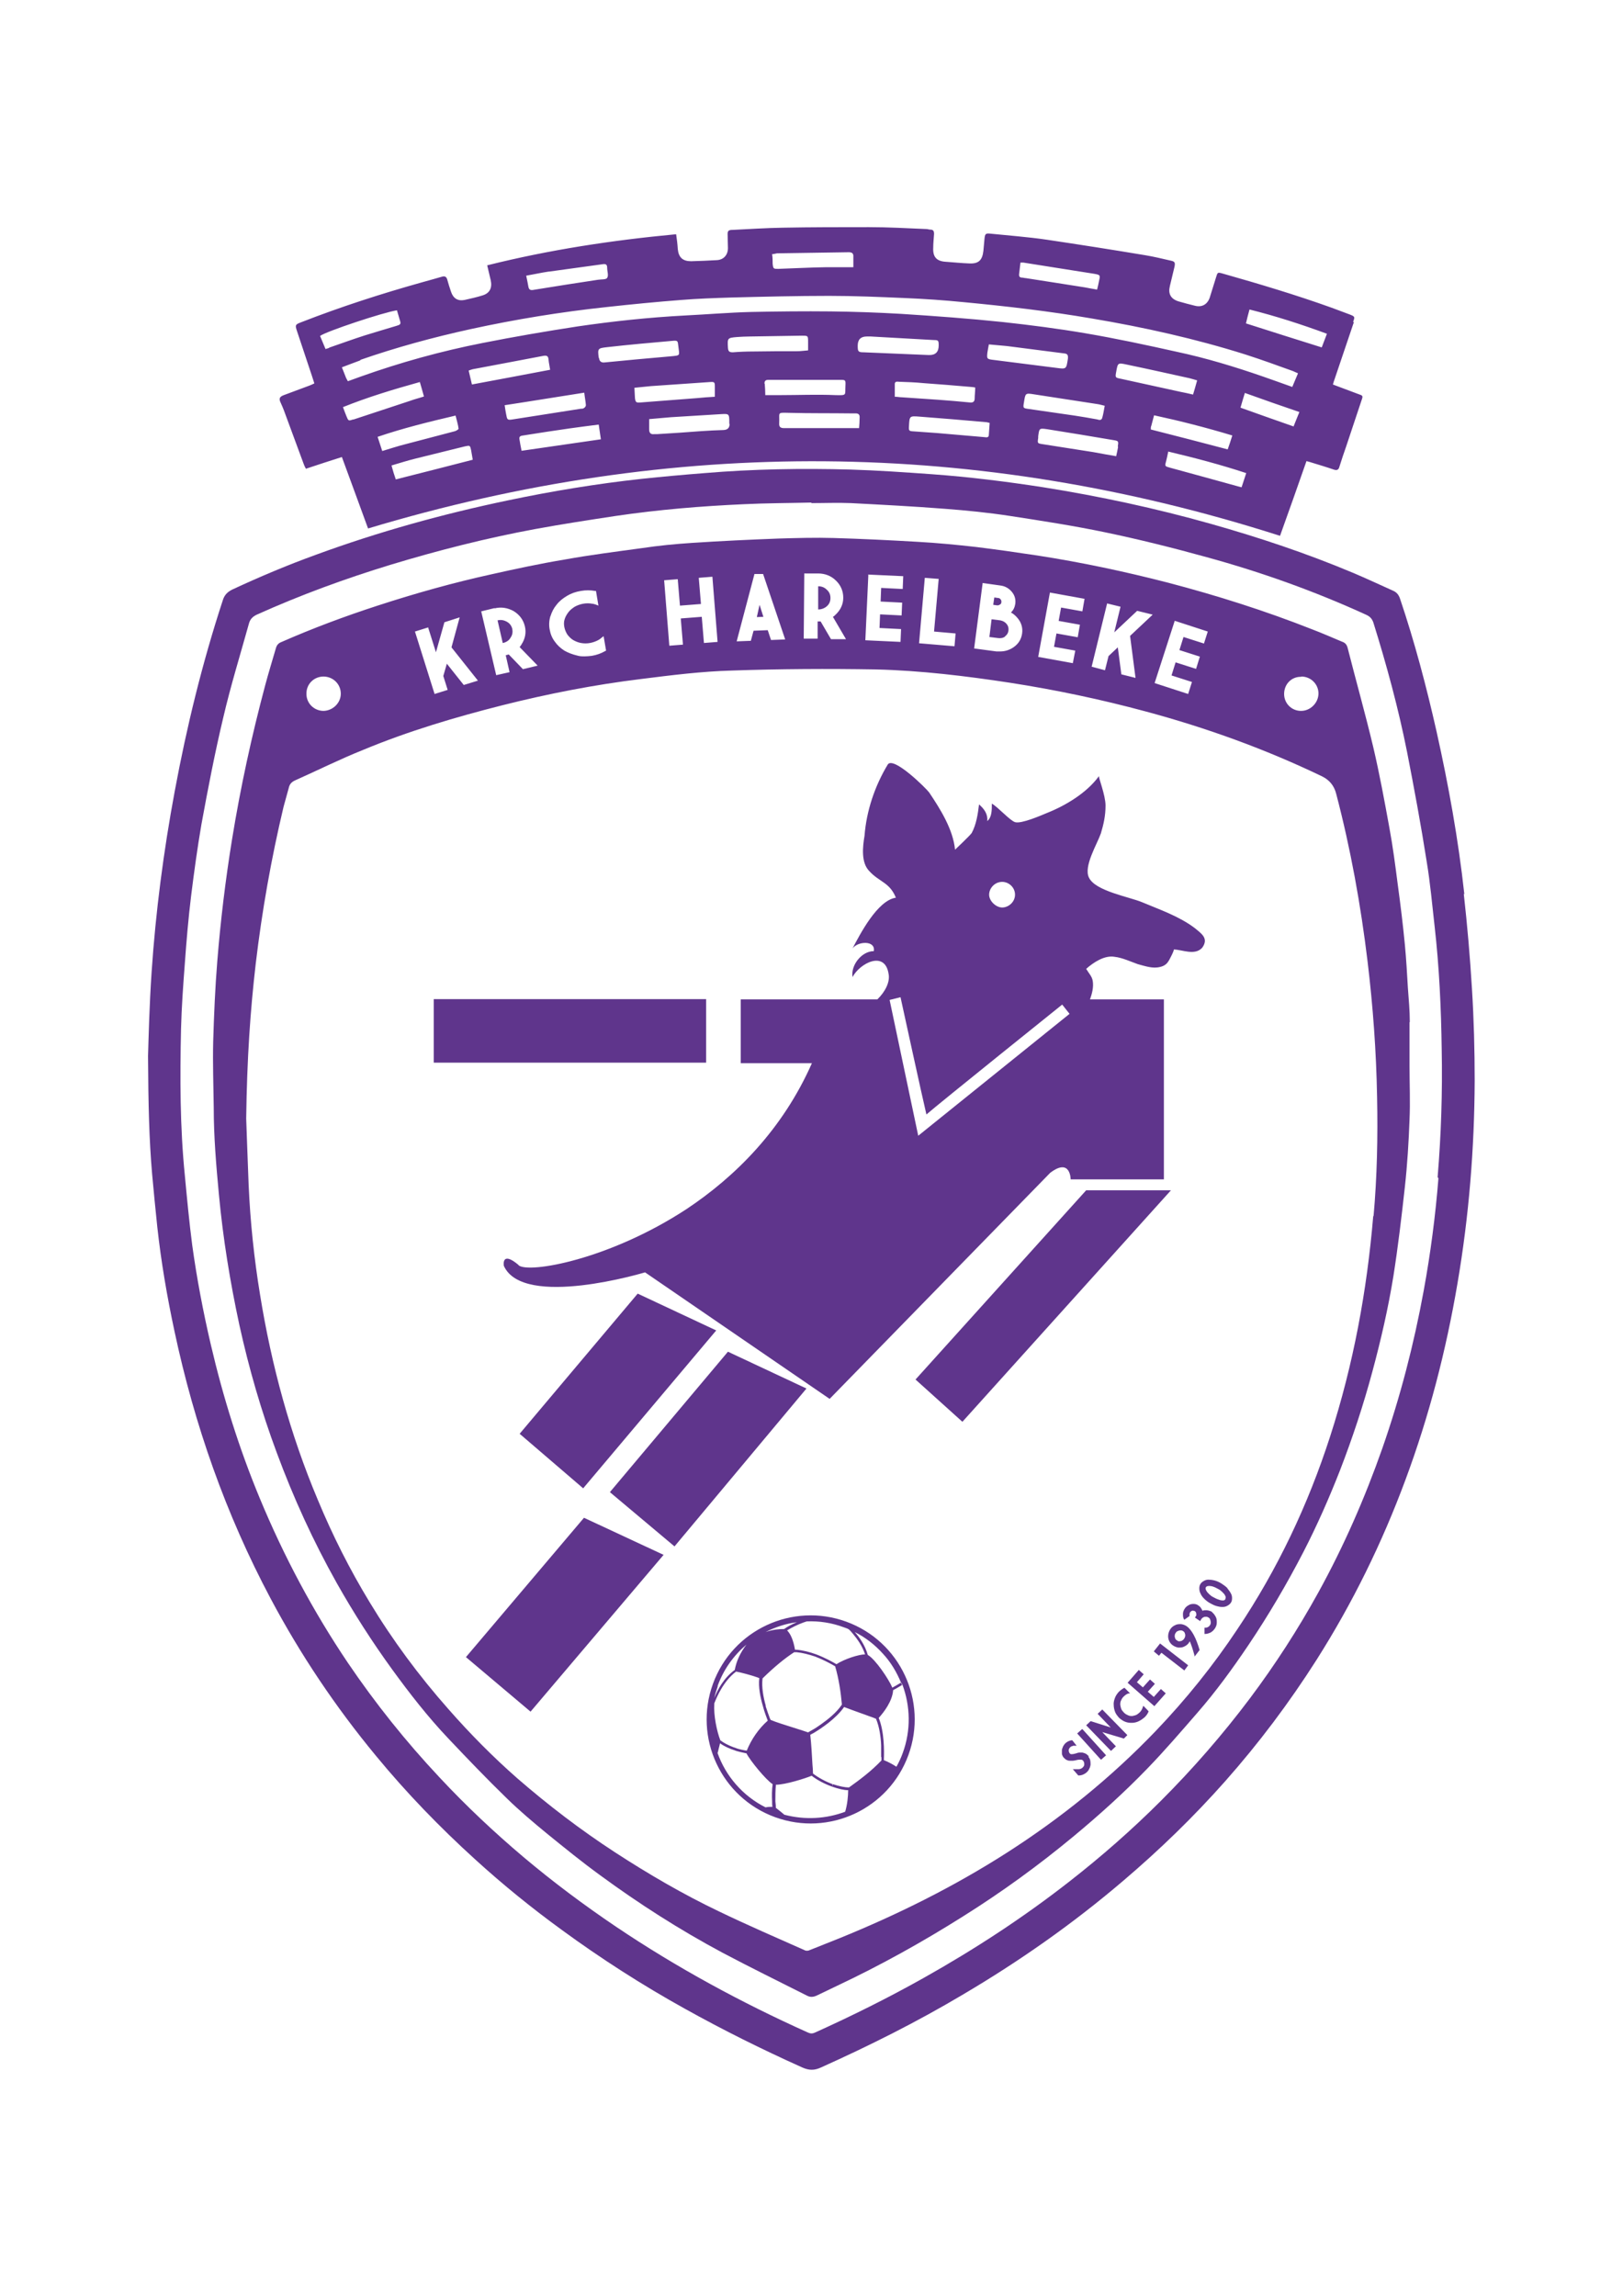
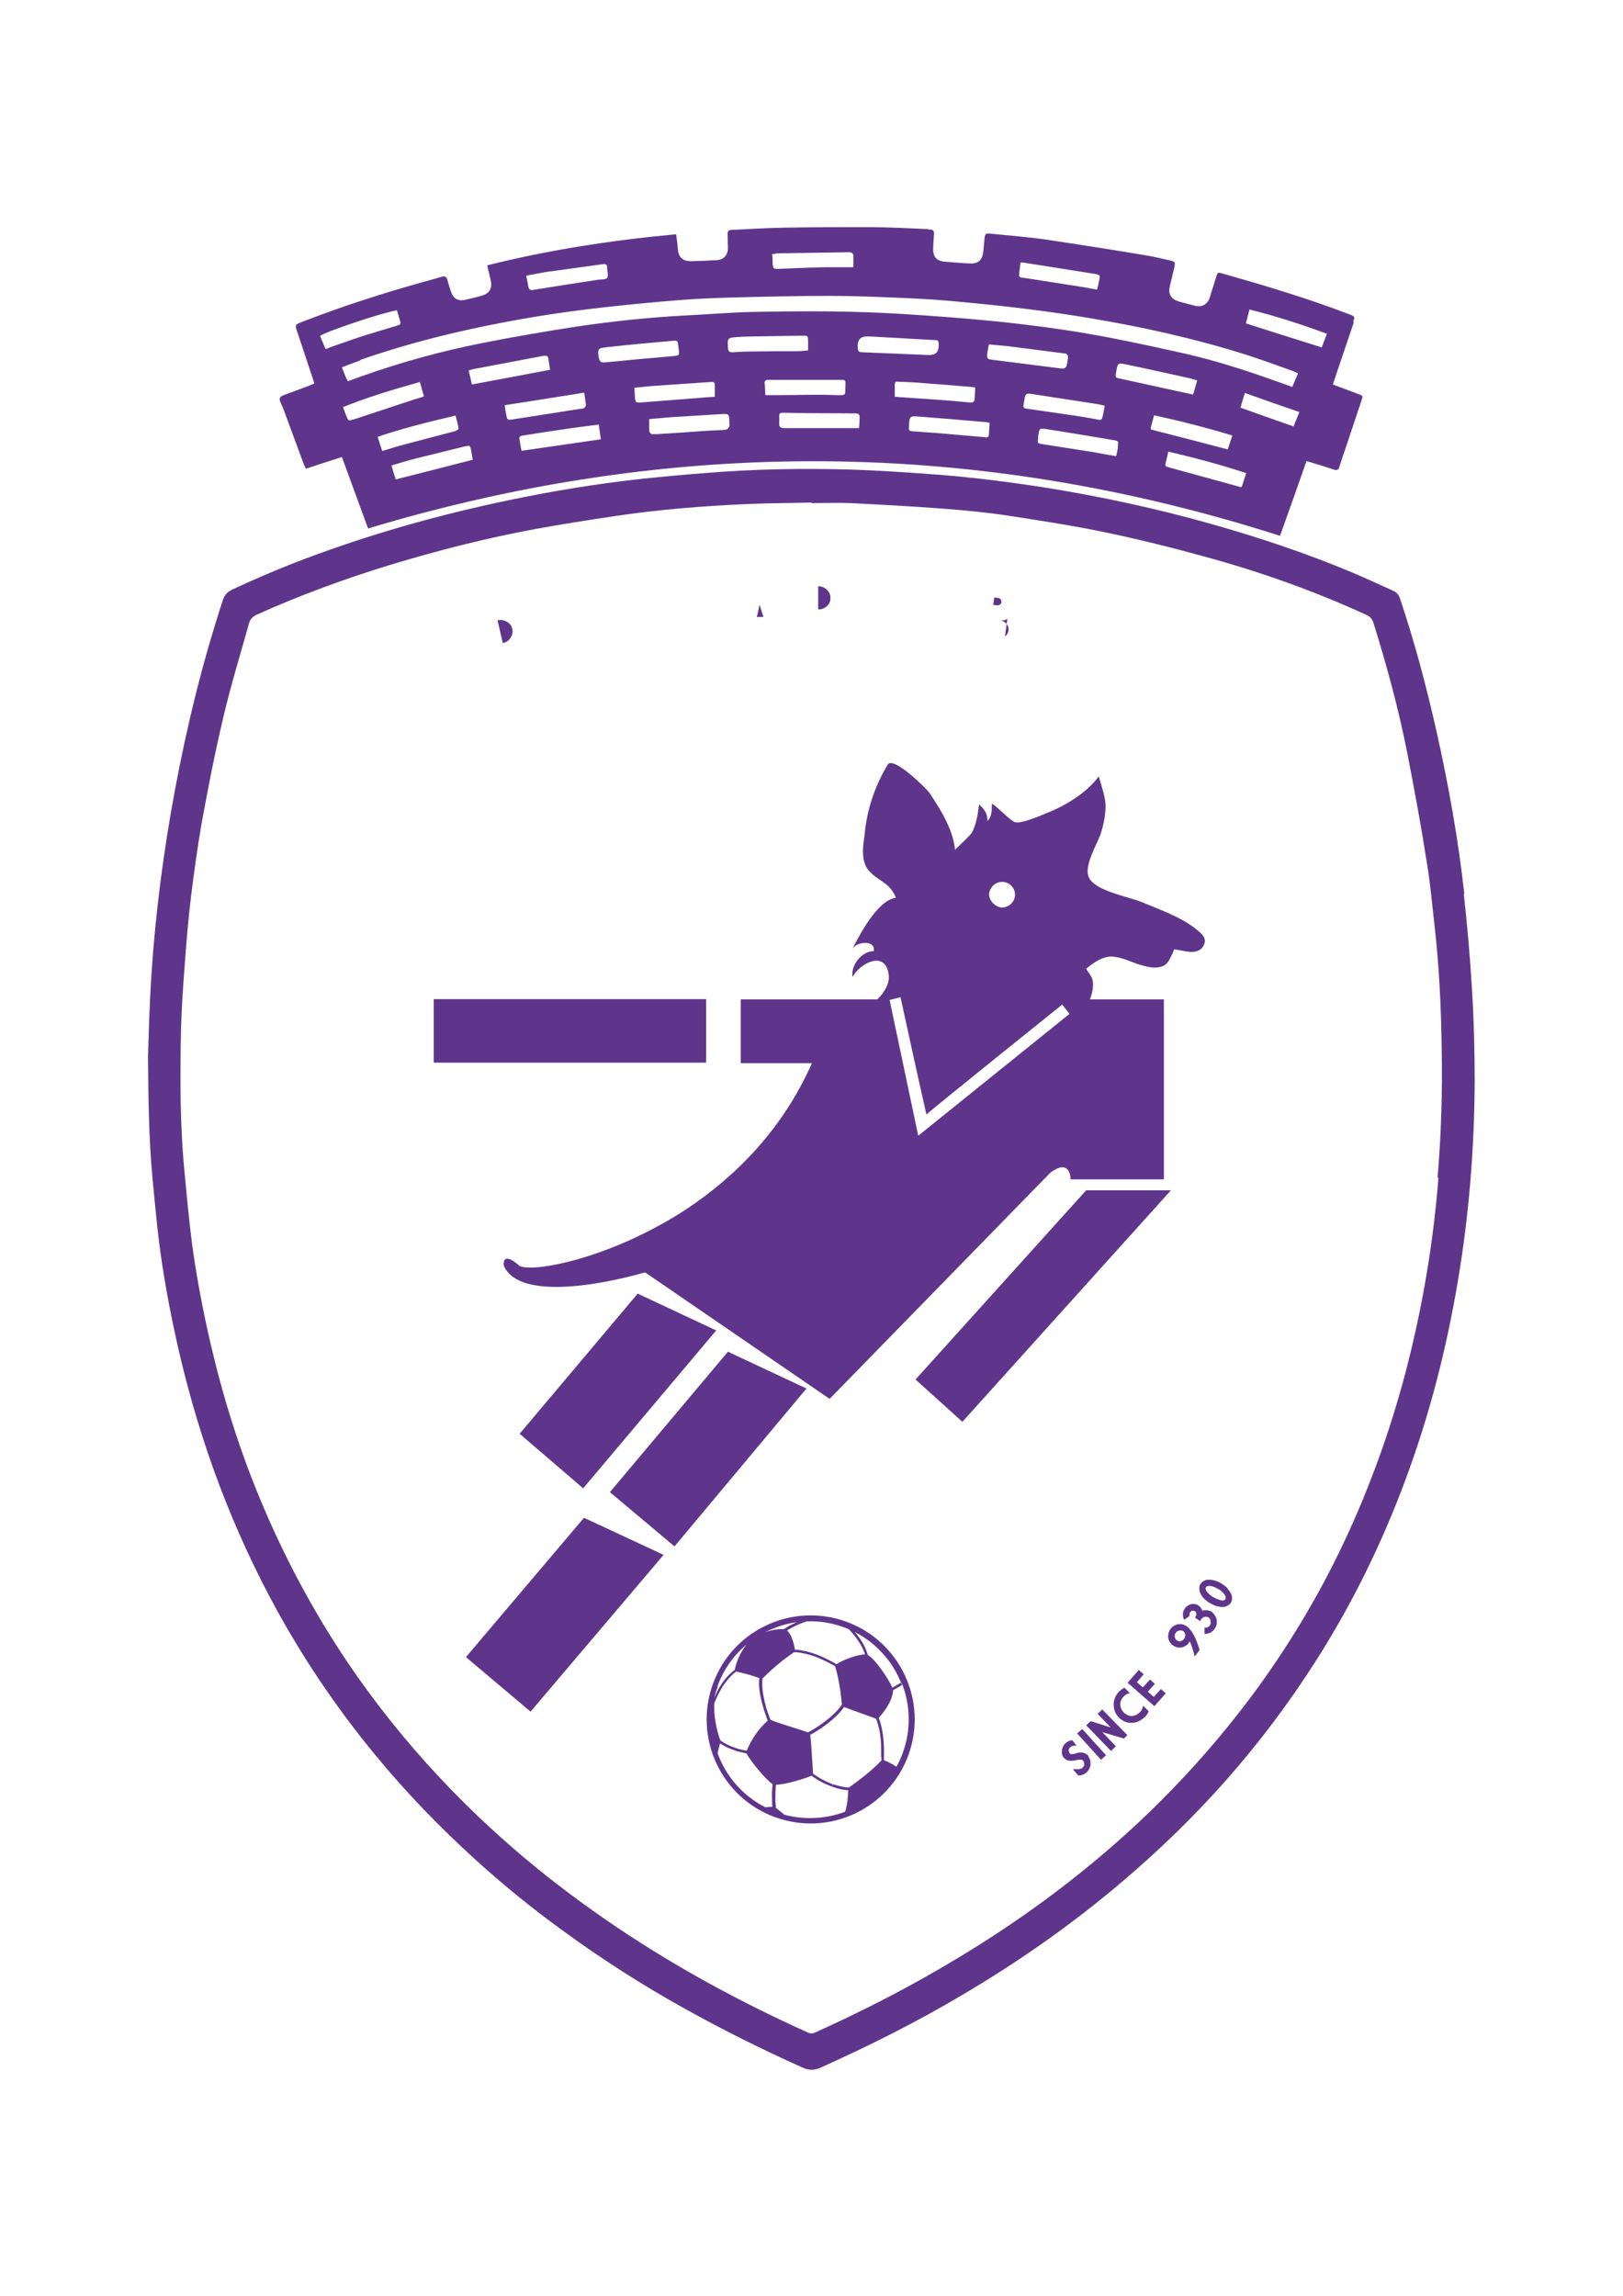
<svg xmlns="http://www.w3.org/2000/svg" version="1.1" viewBox="0 0 595.3 841.9">
  <defs>
    <style>
      .cls-1 {
        fill: #5f358c;
      }
    </style>
  </defs>
  <g>
    <g id="Layer_1">
      <g>
        <path class="cls-1" d="M537.1,327.9c-2.2-20.1-5.8-40-10.2-59.7-3.7-16.4-8-32.7-13.4-48.7-.5-1.4-1.2-2.3-2.6-2.9-4.9-2.2-9.8-4.5-14.8-6.6-16.9-7.1-34.3-12.9-52-17.9-20.2-5.7-40.7-10.1-61.4-13.4-13.6-2.1-27.2-3.8-41-4.8-9.9-.7-19.7-1.4-29.7-1.7-17.9-.5-35.8-.2-53.6,1.3-7.7.6-15.4,1.3-23,2.1-16.5,1.8-32.9,4.5-49.1,7.9-23.9,5-47.4,11.5-70.3,19.9-10.5,3.8-20.7,8.1-30.8,12.8-1.8.9-2.9,2-3.5,4-7.5,22.9-13.2,46.2-17.6,69.9-4.1,22-7,44.2-8.5,66.5-.8,11.9-1.1,23.9-1.3,30.7.1,17.9.4,30.6,1.5,43.3.6,6.4,1.2,12.9,1.9,19.4,1.4,12.8,3.6,25.6,6.3,38.2,7.3,34.3,18.8,67.1,35.3,98.1,10.9,20.5,23.8,39.7,38.6,57.6,11.2,13.6,23.4,26.2,36.4,38,10.1,9.2,20.7,17.8,31.7,25.8,14.5,10.6,29.6,20.3,45.3,29,14,7.8,28.3,14.9,43,21.5,2.5,1.1,4.4,1.1,6.8,0,17.8-8,35.2-16.7,52-26.7,20.7-12.2,40.4-26,58.8-41.7,13.3-11.3,25.9-23.5,37.5-36.6,12.4-14,23.5-28.8,33.5-44.5,13.2-20.8,24-42.8,32.6-66,8.7-23.4,14.9-47.4,19.1-72.1,4.2-24.6,6.2-49.4,6.3-74.3,0-11.2-.3-22.5-1-33.7-.7-11.6-1.7-23.2-3-34.8ZM527.6,432.1c-1.1,13.8-2.9,27.6-5.4,41.2-3.6,19.7-8.6,39-15.2,57.9-6.4,18.2-14.1,35.8-23.4,52.7-7.5,13.6-15.9,26.6-25.2,39-10,13.3-20.9,25.8-32.6,37.5-10.6,10.6-21.9,20.5-33.7,29.7-16.9,13.2-34.7,24.8-53.4,35.3-13,7.3-26.3,13.9-39.8,20-.9.4-1.6.4-2.5,0-24.5-11-48.1-23.8-70.4-38.8-11.7-7.9-23.1-16.4-33.9-25.5-10.9-9.2-21.2-18.9-30.9-29.3-12.3-13.1-23.5-27.1-33.6-42-12.8-19-23.5-39.1-32.3-60.3-7.6-18.3-13.5-37.2-18-56.5-2.8-12-5.1-24.1-6.8-36.4-1.1-8.5-1.9-17-2.7-25.5-1.8-17.9-1.8-35.8-1.4-53.8.2-8,.8-16.1,1.4-24.1.6-8.3,1.3-16.5,2.3-24.7,1.1-8.8,2.3-17.6,3.8-26.3,2.4-13.1,4.9-26.1,8-39.1,2.7-11.6,6.2-22.9,9.4-34.4.4-1.6,1.4-2.6,2.9-3.3,16-7.2,32.4-13.2,49.1-18.3,17.5-5.3,35.2-9.8,53.1-13.1,9.8-1.8,19.6-3.3,29.5-4.8,15.6-2.3,31.3-3.6,47-4.3,8.2-.4,16.4-.4,24.7-.6v.2c4.8,0,9.7-.2,14.5,0,11.5.6,23.1,1.2,34.6,2.1,7.9.6,15.9,1.4,23.7,2.6,11.7,1.8,23.4,3.6,34.9,6,12.5,2.6,24.9,5.7,37.2,9.1,20.1,5.5,39.7,12.5,58.7,21.2,1.3.6,2,1.4,2.5,2.7,4.9,15.7,9.2,31.5,12.4,47.6,2.6,13.3,5.1,26.8,7.2,40.2,1.3,7.8,2,15.8,2.9,23.7,1.7,15,2.4,30.1,2.6,45.2.3,15.6-.2,31.2-1.5,46.8Z" />
-         <path class="cls-1" d="M517.1,374.8c0-4.2-.4-8.4-.7-12.5-.3-5.2-.6-10.5-1.1-15.8-.7-7.3-1.6-14.7-2.6-22-.9-7-1.8-14-3.1-21-1.8-9.9-3.6-19.7-5.9-29.5-2.9-12.2-6.3-24.2-9.4-36.4-.3-1.2-.9-1.9-2.1-2.3-3.6-1.5-7.2-3.1-10.9-4.5-17.2-6.8-34.9-12.4-52.8-17.1-15.9-4.1-31.9-7.5-48.1-10-7.4-1.1-14.9-2.2-22.3-3.1-7.1-.8-14.3-1.5-21.5-1.9-10.3-.6-20.5-1.1-30.8-1.4-6.7-.2-13.5,0-20.3.2-10.6.4-21.2.9-31.8,1.6-6.1.4-12.2,1-18.2,1.9-9.5,1.3-19,2.5-28.4,4.2-9,1.5-17.9,3.4-26.8,5.4-14.1,3.1-28,7-41.8,11.5-12,3.9-23.8,8.3-35.4,13.4-1,.4-1.6,1.1-1.9,2.2-1.3,4.5-2.7,9-3.9,13.5-5,18.7-9.1,37.6-12.2,56.7-2.4,14.8-4.2,29.7-5.4,44.6-.8,9.8-1.2,19.6-1.5,29.4-.2,8.1.1,16.2.2,24.3,0,10.7.9,21.3,1.9,31.9,1.5,16.1,4.1,32,7.5,47.8,3.5,15.9,8,31.5,13.7,46.8,6.1,16.5,13.4,32.5,22,47.8,6.2,11,13,21.6,20.4,31.8,6.4,8.8,13.1,17.4,20.6,25.3,7,7.4,14,14.7,21.3,21.8,4.7,4.6,9.7,8.8,14.8,13,6.4,5.2,12.8,10.4,19.4,15.2,14.3,10.5,29.3,20.1,45,28.5,10.2,5.4,20.6,10.5,30.9,15.7,1.3.7,2.4.6,3.7,0,2.5-1.2,5-2.4,7.5-3.6,15.9-7.5,31.2-16,46.1-25.4,14.2-8.9,27.7-18.7,40.6-29.4,9.4-7.8,18.5-16,27-24.8,6.4-6.6,12.4-13.6,18.4-20.5,6.8-7.8,12.9-16.2,18.7-24.8,7.4-11,14.1-22.4,20.2-34.2,5-9.7,9.4-19.7,13.4-29.9,4.6-11.9,8.6-24,11.9-36.3,3.1-11.5,5.8-23.2,7.7-35,1.7-10.8,3-21.8,4.2-32.7.9-8.2,1.4-16.4,1.7-24.6.3-6.5,0-13.1,0-19.7s0-10.7,0-16ZM477.3,248.1c3.5,0,6.3,2.8,6.3,6.2,0,3.4-2.9,6.4-6.4,6.4-3.5,0-6.2-2.8-6.2-6.2,0-3.6,2.7-6.4,6.3-6.3ZM430.7,227.6l12.3,4-1.4,4.4-7.5-2.4-1.5,4.8,7.5,2.4-1.4,4.5-7.5-2.4-1.5,4.8,7.5,2.4-1.4,4.4-12.3-4,7.4-22.9ZM406.1,221.3l4.9,1.2-2.3,9.4,8.4-7.9,5.7,1.4-8.3,7.8,2,15.4-5.2-1.3-1.3-9.9-3.4,3.2-1.3,5.2-4.9-1.3,5.7-23.3ZM385.1,217.3l12.7,2.3-.8,4.6-7.8-1.4-.9,4.9,7.8,1.4-.8,4.6-7.8-1.4-.9,4.9,7.8,1.4-.9,4.6-12.7-2.3,4.3-23.6ZM360.4,213.8l6.4.9c1.8.2,3.2,1,4.3,2.3,1.1,1.3,1.5,2.8,1.3,4.4-.2,1.3-.7,2.4-1.6,3.2.9.5,1.6,1.1,2.3,1.9,1.5,1.7,2.1,3.7,1.8,5.8-.3,2.1-1.3,3.8-3.2,5.1-1.5,1-3.1,1.5-4.9,1.5s-.9,0-1.3,0l-8.2-1.1,3.1-23.8ZM339.2,211.9l5.1.4-1.7,19.3,7.9.7-.4,4.7-13-1.1,2.1-23.9ZM318.3,210.7l13,.6-.2,4.7-7.9-.4-.2,5,7.9.4-.2,4.7-7.9-.4-.2,5,7.9.4-.2,4.7-12.9-.6,1.1-24ZM295.1,210.3h5s0,0,0,0c2.5,0,4.8.9,6.5,2.6,1.8,1.7,2.7,3.9,2.7,6.3,0,2.4-1,4.5-2.8,6.2-.3.3-.6.6-1,.8l4.8,8.2h-5.5c0,0-3.8-6.5-3.8-6.5-.4,0-.7,0-1.1,0h0v6.3c0,0-5.1,0-5.1,0l.2-24ZM276.7,210.5h3.2c0,0,8.1,24,8.1,24l-5.2.2-1.2-3.6-5.2.2-1,3.7-5.2.2,6.5-24.6ZM248.6,212.5l.8,9.6,7.7-.6-.8-9.6,5-.4,1.9,23.9-5,.4-.8-9.6-7.7.6.8,9.6-5,.4-1.9-24,5-.4ZM201.9,226c.5-1.6,1.2-3,2.3-4.3,1-1.3,2.3-2.3,3.8-3.2,1.5-.9,3.2-1.5,5.1-1.8,1.7-.3,3.4-.3,5.1,0h.4c0,0,.9,5.4.9,5.4l-1-.4c-.4-.1-.9-.3-1.3-.3-1.1-.2-2.2-.2-3.3,0-1.1.2-2.2.6-3.1,1.1-.9.6-1.7,1.2-2.3,2-.6.8-1.1,1.6-1.4,2.6-.3.9-.3,1.9-.1,2.9.2,1,.6,1.9,1.1,2.7.6.8,1.3,1.5,2.1,2,.9.5,1.8.9,2.9,1.1,1.1.2,2.2.2,3.3,0,1.1-.2,2.2-.6,3.1-1.1.4-.2.8-.5,1.1-.8l.8-.6.9,5.3-.4.2c-1.4.8-3,1.4-4.8,1.7-.9.1-1.7.2-2.6.2s-1.9,0-2.8-.3c-1.7-.4-3.3-1-4.7-1.8-1.4-.9-2.6-2-3.5-3.3-1-1.3-1.6-2.8-1.9-4.5-.3-1.6-.2-3.3.3-4.9ZM181.4,223.1s0,0,0,0c2.5-.6,4.8-.2,7,1,2.1,1.3,3.5,3.1,4.1,5.5.6,2.4.1,4.7-1.2,6.7-.2.4-.5.7-.7,1l6.6,6.8-5.4,1.3-5.2-5.4c-.4.1-.7.2-1.1.3,0,0,0,0,0,0l1.4,6.2-4.9,1.1-5.5-23.4,4.9-1.2ZM157,230l2.9,9.2,3.1-11,5.6-1.8-3,11,9.7,12.2-5.2,1.6-6.2-7.8-1.3,4.5,1.6,5.1-4.8,1.5-7.2-22.9,4.8-1.5ZM118.6,248.1c3.6,0,6.4,2.8,6.4,6.3,0,3.4-2.9,6.2-6.3,6.3-3.5,0-6.4-2.8-6.3-6.4,0-3.5,2.8-6.2,6.3-6.2ZM503.7,445.8c-2.3,27.5-7.3,54.6-15.8,80.9-8.1,25.1-19.3,48.8-34,70.7-8.9,13.4-18.9,25.8-30,37.4-16.4,17.1-34.7,31.9-54.7,44.7-19.4,12.4-39.9,22.6-61.3,31.3-3.8,1.5-7.5,3-11.3,4.5-.4.1-.9.1-1.2,0-10.6-4.7-21.2-9.3-31.6-14.3-13.2-6.3-25.9-13.7-38.2-21.7-12.6-8.2-24.5-17.3-35.8-27.1-9-7.9-17.4-16.4-25.3-25.4-10.8-12.2-20.5-25.3-28.9-39.2-7.3-12-13.6-24.5-19-37.5-10.2-24.2-17-49.3-21.2-75.2-2.2-13.4-3.6-26.8-4.2-40.3-.4-9.7-.7-19.4-.9-24.4.3-22.2,1.5-39.5,3.5-56.8,2.3-19.4,5.7-38.6,10.2-57.5.6-2.3,1.3-4.6,1.9-6.9.3-1.4,1-2.2,2.3-2.8,8.3-3.7,16.5-7.8,25-11.2,16.6-6.9,33.8-12,51.2-16.4,16.7-4.2,33.6-7.5,50.8-9.6,11.1-1.4,22.2-2.8,33.4-3.1,17.6-.6,35.1-.7,52.7-.4,16.5.4,32.9,2.4,49.3,4.9,16.7,2.6,33.3,6.1,49.6,10.5,22.3,6,43.9,13.8,64.7,23.8q4.1,2,5.2,6.4c5.3,20.2,9,40.7,11.5,61.4,2,16.6,3.2,33.1,3.5,49.8.3,14.6,0,29.2-1.3,43.8Z" />
        <path class="cls-1" d="M496.3,118.1c.7-2,.7-2-1.3-2.8-2.2-.8-4.5-1.7-6.7-2.5-13.1-4.7-26.5-8.7-39.9-12.5-1.8-.5-1.8-.4-2.3,1.2-.8,2.6-1.6,5.2-2.4,7.7-.9,2.5-2.9,3.6-5.5,2.9-2-.5-4-1-6-1.6-2.8-.9-3.8-2.8-3.1-5.6.6-2.4,1.1-4.7,1.7-7.1.3-1.5.1-1.9-1.3-2.2-3.1-.7-6.3-1.5-9.4-2-12-2-24.1-3.9-36.2-5.7-6.8-1-13.7-1.5-20.5-2.2-1.9-.2-2.1,0-2.3,1.9-.1,1.5-.3,2.9-.4,4.4-.4,3.5-1.8,4.8-5.3,4.6-2.8-.1-5.6-.4-8.5-.6-3.4-.2-4.8-1.8-4.6-5.2,0-1.7.2-3.3.3-5,0-1.1-.3-1.6-1.4-1.6-.5,0-.9-.2-1.3-.2-7.1-.3-14.1-.7-21.2-.7-10.6,0-21.1,0-31.6.2-6.1.1-12.2.5-18.3.8-1.8,0-2,.4-1.9,2.3,0,1.5.1,3,.1,4.4,0,2.5-1.6,4.3-4.1,4.4-3.1.2-6.3.3-9.4.4-3.1,0-4.6-1.4-4.9-4.5-.1-1.7-.3-3.4-.6-5.4-23.5,2.2-46.5,5.7-69.3,11.4.5,2.1.9,3.8,1.3,5.5.6,2.8-.4,4.7-2.9,5.5-2.2.7-4.5,1.2-6.7,1.7-2.5.5-4.2-.6-5-3.1-.5-1.4-.9-2.8-1.3-4.2-.3-1.2-.9-1.6-2.1-1.2-2.3.7-4.7,1.3-7.1,2-15,4.2-29.9,9-44.5,14.7-2.1.8-2.2,1-1.5,3.1,1.8,5.5,3.7,11,5.5,16.5.3.9.6,1.8.9,2.8-.7.3-1.2.6-1.8.8-3.1,1.2-6.3,2.3-9.4,3.5-1.6.6-1.9,1.3-1.1,2.9.4.9.8,1.8,1.1,2.6,2.4,6.5,4.8,13,7.2,19.5.2.6.5,1.3.9,2,4.5-1.5,8.8-2.9,13.2-4.3,3.3,8.9,6.4,17.5,9.6,26.2,112-33.7,223.3-32.9,334.5,2.7,3.3-9.2,6.5-18.2,9.7-27.4.8.2,1.5.4,2.1.6,2.6.8,5.3,1.6,7.9,2.5,1.2.4,1.8.1,2.1-1.1.8-2.5,1.6-5,2.5-7.5,1.9-5.6,3.7-11.2,5.6-16.8.6-1.7.5-1.7-1.2-2.3-2.4-.9-4.8-1.8-7.2-2.7-.6-.2-1.3-.5-2.1-.8.2-.8.4-1.3.6-1.9,2.4-7,4.7-14,7.1-21ZM374.2,96.3c.5,0,.9,0,1.2,0,8.6,1.4,17.2,2.7,25.9,4.1,2.3.4,2.3.5,1.8,2.7-.2,1-.4,2-.7,3.1-1.6-.3-3-.5-4.4-.8-7.2-1.1-14.4-2.3-21.7-3.4-.5,0-1-.2-1.5-.2-.8,0-1.1-.5-1-1.3.2-1.4.3-2.8.5-4.3ZM285.1,92.9c8.7-.1,17.4-.3,26.2-.4,1.2,0,1.8.4,1.7,1.7,0,1.2,0,2.4,0,3.8-3.8,0-7.1,0-10.4,0-5.7.1-11.4.4-17.1.6-1.8,0-1.9,0-2.1-1.9,0-1.1,0-2.2-.2-3.5.6,0,1.2-.2,1.8-.3ZM201.4,99.6c6.5-.9,13.1-1.8,19.6-2.7,1.2-.2,1.7.1,1.7,1.3,0,1.3.6,2.8,0,3.7-.4.7-2.2.5-3.4.7-7.9,1.2-15.7,2.4-23.6,3.7-1.1.2-1.7,0-1.9-1.2-.2-1.3-.5-2.5-.8-4,2.9-.5,5.5-1.1,8.2-1.5ZM120.7,127.6c-.3.1-.7.2-1.3.4-.7-1.6-1.3-3.2-2-4.8,2-1.6,23.3-8.7,28.2-9.4.4,1.4.8,2.8,1.2,4.1.4,1.3-.7,1.3-1.4,1.6-3.9,1.2-7.8,2.3-11.6,3.5-4.4,1.4-8.7,3-13.1,4.5ZM132.1,132c13.2-4.6,26.8-8.3,40.5-11.3,16.5-3.6,33.1-6.3,49.9-8.1,9.1-1,18.3-1.9,27.4-2.6,6.2-.5,12.3-.7,18.5-.9,11.9-.3,23.8-.6,35.7-.6,9.3,0,18.5.4,27.8.8,7.2.3,14.4.8,21.5,1.5,15.8,1.5,31.4,3.3,47.1,6,19,3.2,37.9,7.4,56.3,13.2,5.9,1.9,11.7,4,17.5,6.1.5.2,1,.5,1.8.8-.8,1.8-1.4,3.4-2.1,5-3.7-1.3-7.2-2.6-10.7-3.8-10.4-3.6-20.9-6.8-31.7-9.1-11.2-2.5-22.4-4.9-33.6-6.8-10-1.7-20.1-3-30.2-4.1-12.4-1.3-24.8-2.2-37.3-3-8.6-.5-17.2-.8-25.8-.9-9.7-.1-19.4,0-29.1.2-8.1.2-16.3.9-24.4,1.3-13.2.7-26.3,2.1-39.3,4-11.7,1.8-23.4,3.8-35,6.1-15.2,3-30,7.1-44.6,12.3-1.6.6-3.1,1.1-4.7,1.7-.3-.5-.5-.9-.7-1.3-.5-1.2-.9-2.4-1.5-3.8,2.4-.9,4.7-1.8,6.9-2.6ZM201.8,135.6c-9.5,1.8-19,3.6-28.7,5.4-.4-1.6-.8-3.3-1.2-5.1.6-.2,1-.4,1.5-.5,8.7-1.6,17.3-3.3,25.9-4.9,1.2-.2,1.8,0,1.9,1.4.1,1.2.4,2.4.6,3.8ZM129.6,153.8c-1.8.6-1.8.6-2.5-1.1-.4-1-.8-2-1.3-3.4,9.2-3.7,18.5-6.5,28.2-9.2.5,1.8,1,3.4,1.5,5.3-1.8.6-3.5,1-5.1,1.6-7,2.3-13.9,4.6-20.9,6.9ZM138.5,160.2c9.4-3.2,18.8-5.5,28.6-7.8.4,1.7.9,3.2,1.1,4.8,0,.3-1,.9-1.6,1-6,1.6-11.9,3.1-17.9,4.7-2.8.7-5.5,1.6-8.5,2.5-.6-1.8-1.1-3.4-1.7-5.2ZM145.2,175.9c-.6-1.7-1.1-3.3-1.6-5.2,3-.9,5.9-1.8,8.7-2.5,6-1.5,12.1-3,18.2-4.5,1.9-.4,1.9-.4,2.3,1.4.2,1.1.4,2.2.6,3.5-9.4,2.4-18.6,4.8-28.2,7.2ZM185.7,152.2c-.2-1.1-.4-2.1-.6-3.6,9.9-1.5,19.5-3.1,29.2-4.6.2,1.8.5,3.2.6,4.6,0,.4-.4.9-.8,1.1-.3.2-.7.2-1.1.2-8.3,1.3-16.6,2.6-24.9,3.9-1.9.3-2.1.2-2.4-1.7ZM191.3,165.3c-.3-1.5-.6-3-.8-4.4-.1-1,.7-1.1,1.4-1.2,5.7-.9,11.4-1.8,17.1-2.6,3.4-.5,6.8-.9,10.6-1.4.3,1.9.5,3.5.8,5.4-9.7,1.4-19.2,2.8-29,4.2ZM219.6,131.2c-.4-3.4-.4-3.5,3.2-3.9,7.9-.9,15.9-1.6,23.8-2.3,2-.2,2,0,2.2,1.9.4,3.7,1,3.4-3.1,3.8-7.9.7-15.9,1.4-23.8,2.2q-2,.3-2.2-1.7ZM232.9,146c-.1-1.2-.1-2.4-.2-3.8,2-.2,4-.4,6-.6,7.2-.5,14.5-1,21.7-1.5,1.6-.1,1.8,0,1.8,1.6,0,1.1,0,2.3,0,3.8-2.2.1-4.4.3-6.6.5-6.9.5-13.8,1.1-20.7,1.6-1.5.1-1.8,0-2-1.6ZM267.6,155.5q0,2.1-2.2,2.2c-2.7.1-5.4.2-8.1.4-5.4.4-10.7.8-16.1,1.1-.4,0-.8,0-1.2,0-1.4.2-1.9-.5-1.9-1.8v-3.7c2.7-.2,5.3-.5,8-.7,6-.4,11.9-.7,17.9-1.1,3.5-.2,3.5-.3,3.5,3.3v.2ZM268.9,129.2c-1.3,0-1.8-.2-1.9-1.7-.2-3.5-.2-3.6,3.3-3.9,1.6-.1,3.2-.2,4.8-.2,6.4-.1,12.7-.2,19-.3,2.3,0,2.3,0,2.3,2.4v3c-1.5.1-2.7.3-3.9.3-5.4,0-10.8,0-16.2.1-2.5,0-5,.1-7.5.3ZM280.4,140.7c0-1,.4-1.4,1.4-1.4,2,0,4,0,6,0,6.7,0,13.5,0,20.3,0,2,0,2.1,0,2,2.1-.2,3.6.7,3.6-3.7,3.5-6.7-.3-13.5,0-20.2,0h-5.5c0-1.5-.1-2.8-.2-4.2ZM315.1,157h-12.3c-5.1,0-10.1,0-15.2,0-1.3,0-1.9-.4-1.8-1.8.2-4.1-1-3.9,3.8-3.8,7.5.2,15,.1,22.6.2.6,0,1.2,0,1.7,0,1,0,1.5.5,1.4,1.6,0,1.3-.1,2.5-.2,3.8ZM314.6,126.8q0-3.4,3.3-3.4h1.5s0,0,0,0c7.7.4,15.4.9,23.1,1.3,1.7,0,1.8.2,1.8,2q0,3.6-3.6,3.5c-8-.3-15.9-.7-23.9-1-2,0-2.2-.3-2.2-2.3ZM328.2,145.5c0-1.6,0-3.2,0-4.7,0-.9.8-.9,1.5-.8,3,.1,6,.2,9,.5,5.8.4,11.6.9,17.5,1.4.4,0,.8.1,1.5.2,0,1.5-.2,2.8-.2,4,0,1.2-.6,1.6-1.7,1.5-3.9-.4-7.8-.7-11.7-1-4.4-.3-8.8-.6-13.2-.9-.8,0-1.7-.2-2.6-.2ZM362.7,159.4c0,1.2-.9,1-1.7.9-5.8-.5-11.6-1-17.4-1.5-2.8-.2-5.6-.4-8.4-.6-1.8-.1-1.9-.2-1.8-1.9.2-3.8.2-3.8,4-3.5,8.1.6,16.1,1.3,24.1,2,.5,0,1,.2,1.5.3-.1,1.5-.2,2.9-.3,4.3ZM362.2,129.1c.1-.8.3-1.6.5-2.8,2.3.2,4.5.4,6.6.6,7,.9,14,1.8,21,2.7,1.3.1,1.5.7,1.4,1.9-.6,3.9-.5,3.9-4.3,3.4-7.6-1-15.3-1.9-22.9-2.9-2.6-.3-2.6-.4-2.3-3ZM375.6,147.4c.5-3.2.5-3.3,3.6-2.8,7.8,1.2,15.6,2.4,23.4,3.6.8.1,1.6.4,2.6.6-.3,1.6-.5,3-.9,4.4-.3,1.1-1.2.8-1.9.6-2.8-.5-5.6-1-8.3-1.4-5.5-.8-11.1-1.6-16.6-2.4-2.3-.3-2.3-.3-1.9-2.6ZM410.1,163.9c-.2,1.1-.4,2.1-.7,3.4-3-.5-5.7-1-8.4-1.5-6.2-1-12.3-1.9-18.5-2.9-2-.3-2-.3-1.7-2.3,0-.2,0-.4,0-.6.4-3,.4-3,3.3-2.6,8.1,1.3,16.2,2.6,24.3,4,1.9.3,1.9.4,1.6,2.4ZM409.4,136.4c.6-3.4.6-3.4,3.9-2.7,7.7,1.6,15.3,3.3,23,5,.9.2,1.7.5,2.8.8-.5,1.9-1,3.5-1.5,5.2-1.6-.4-3.1-.7-4.6-1-7.3-1.6-14.6-3.2-21.9-4.8-2-.4-2.1-.4-1.7-2.5ZM422.3,156.1c.3-1.2.6-2.3,1-3.8,9.7,2.1,19.1,4.5,28.7,7.4-.6,1.9-1.1,3.5-1.7,5.1-9.4-2.5-18.8-4.9-28.2-7.3,0-.6,0-1,.2-1.4ZM455.4,178.7c-.7-.2-1.3-.3-1.9-.5-8.1-2.2-16.2-4.5-24.4-6.7-1.8-.5-1.9-.5-1.4-2.3.3-1.1.5-2.2.8-3.6,9.7,2.3,19.2,4.8,28.6,7.9-.6,1.8-1.1,3.4-1.7,5.2ZM474.5,156.4c-6.5-2.3-12.9-4.5-19.5-6.9.5-1.8,1-3.4,1.6-5.4,6.7,2.4,13.2,4.7,20,7-.8,1.9-1.4,3.5-2.1,5.2ZM484.8,127.4c-9.3-2.9-18.4-5.8-27.8-8.8.4-1.7.8-3.3,1.3-5.1,9.6,2.4,18.9,5.4,28.4,8.9-.7,1.8-1.3,3.4-1.9,5Z" />
        <path class="cls-1" d="M450.2,582.4c-.6-.6-1.4-1.2-2.2-1.7-.8-.5-1.7-.9-2.5-1.1-.8-.2-1.6-.3-2.3-.3-.6,0-1.2.2-1.7.5-.5.3-.9.6-1.2,1.1-.3.5-.4,1-.4,1.6s.1,1.2.4,1.8c.3.7.7,1.3,1.3,1.9.6.6,1.3,1.2,2.2,1.7.9.5,1.7.9,2.5,1.1.7.2,1.3.3,1.9.3s.3,0,.4,0c.6,0,1.2-.2,1.7-.5.5-.3.9-.6,1.2-1.1.3-.4.4-1,.4-1.6s-.1-1.2-.4-1.7c-.3-.6-.8-1.3-1.3-1.9ZM449.5,586.4c-.2.4-.6.6-1.3.5-.4,0-1-.2-1.5-.4-.6-.2-1.1-.5-1.7-.8-.6-.3-1.1-.7-1.5-1.1-.4-.4-.8-.8-1-1.2-.3-.5-.4-1-.2-1.3.2-.4.7-.5,1.3-.5.4,0,1,.1,1.5.3.6.2,1.1.5,1.7.8.6.3,1.1.7,1.5,1.1.4.4.8.8,1,1.2.3.5.4,1,.1,1.3Z" />
        <path class="cls-1" d="M444.7,591.2c-.6-.4-1.3-.6-2.1-.7-.5,0-1.1,0-1.6.2,0-.2-.1-.3-.2-.5-.3-.6-.7-1.1-1.2-1.4-.5-.4-1.1-.6-1.8-.6-.7,0-1.3.1-1.9.5-.6.3-1.1.8-1.4,1.3-.3.5-.6,1.1-.6,1.8,0,.7,0,1.3.3,1.9l.2.3,1.8-1.3h.1c0-.1,0-.3,0-.3,0-.1,0-.2,0-.4,0-.2.1-.5.2-.7.1-.2.3-.3.5-.5.2-.1.4-.2.7-.1.2,0,.4,0,.6.2.2.1.3.3.4.5,0,.2.1.4.1.7,0,.2,0,.4-.2.6l-.3.5,1.9,1.3.4-.7c.2-.3.4-.5.8-.7.3-.2.6-.2,1-.2.3,0,.6.1.9.3.3.2.5.4.6.8.1.3.2.6.2,1,0,.4-.1.7-.3,1-.2.3-.4.5-.8.7-.3.2-.6.2-1,.2h-.2v2.3c0,0,.2,0,.2,0h0c.7,0,1.3-.2,2-.5.7-.4,1.2-.9,1.6-1.5.4-.6.7-1.3.7-2.1,0-.8,0-1.5-.4-2.2-.4-.7-.8-1.3-1.4-1.7Z" />
        <path class="cls-1" d="M190.2,463.9c-6.4-5.4-5.4.3-5.4.3,7.1,15.9,51.8,2.4,51.8,2.4l67.7,46.4,80.9-82.9c7.5-5.7,7.5,2.4,7.5,2.4h34.2v-66h-27.1c.7-2,1.4-4.4,1-6.8-.3-1.7-1.4-2.7-2.4-4.4,2.7-2.4,6.8-5.1,10.5-4.4,2.7.3,5.7,1.7,8.5,2.7,2.7.7,5.4,1.7,8.1,1,1.4-.3,2.4-1,3-2,.3-.3,2.4-4.4,2-4.4,3,0,7.8,2.4,10.5-.7,2.4-3.4-.3-5.1-2.7-7.1-5.8-4.4-12.9-6.8-19.3-9.5-4.7-2-17.3-4.1-19.6-9.1-2-4.1,3-12.2,4.4-16.2,1-3.4,1.7-6.4,1.7-10.2s-2.7-10.5-2.4-10.8c-4.4,6.1-12.2,10.8-19,13.5-2.4,1-9.5,4.1-11.8,3.4-2-.7-6.1-5.4-8.5-6.8,0,2.4,0,5.1-1.7,6.4.3-2.4-1-4.4-3-6.1-.4,3.4-1,7.4-2.7,10.5-.7,1-6.1,6.1-6.1,6.1-.7-7.4-5.4-14.9-9.5-21-1-1.4-13.2-13.5-15.2-10.2-4.7,7.8-7.8,16.9-8.5,26.1-.7,4.1-1.3,9.8,1.7,12.9,3.7,4.1,7.5,4.1,9.8,9.8-6.8,1-13.2,13.5-15.9,18.6,2-2.7,8.5-3,7.8,1-4.4,0-8.5,5.1-7.8,9.5,2.7-5.1,11.8-9.8,13.2-1.3.7,3.1-1.3,6.8-4.1,9.5h-50.1v23.4h26.1c-10.8,24.4-28.1,41.6-46,53.5-28.4,18.6-57.9,23.7-61.6,20.6ZM367.6,323.4c2.4,0,4.7,2,4.7,4.7s-2.4,4.7-4.7,4.7-4.8-2.4-4.8-4.7,2-4.7,4.8-4.7ZM330.3,365.7s8.1,37.2,9.5,43c4.7-4.1,49.8-40.3,49.8-40.3l2.7,3.4-55.5,44.7-10.5-49.8,4-1Z" />
        <path class="cls-1" d="M435.3,596.4c-.6-.4-1.3-.7-2.1-.8-.8,0-1.5,0-2.2.4-.7.3-1.3.8-1.7,1.4-.4.6-.7,1.3-.8,2.1-.1.8,0,1.5.3,2.2.3.7.8,1.3,1.4,1.7.6.4,1.3.7,2,.8.8,0,1.5,0,2.2-.4.7-.3,1.3-.8,1.7-1.4.1-.2.2-.4.3-.5.5,1.1,1.1,2.9,1.7,5.1v.5c.1,0,1.9-2.4,1.9-2.4h0c-1.3-4.5-2.9-7.4-4.7-8.7ZM434.3,601c-.2.3-.5.5-.8.7-.3.1-.6.2-1,.2-.4,0-.6-.2-.9-.4-.3-.2-.5-.4-.6-.8-.1-.3-.2-.7-.1-1,0-.4.2-.7.4-1,.2-.3.5-.5.8-.6.3-.1.5-.2.8-.2s.1,0,.2,0c.3,0,.7.1.9.3.3.2.5.4.6.8.1.3.2.6.1,1,0,.3-.2.7-.4,1Z" />
-         <polygon class="cls-1" points="423.2 605.6 425.1 607.2 426 606.1 434.4 612.6 435.8 610.7 425.5 602.7 423.2 605.6" />
        <polygon class="cls-1" points="398.4 436.5 335.8 505.9 353 521.4 429.5 436.5 398.4 436.5" />
        <polygon class="cls-1" points="423.2 622.3 421 620.4 423.6 617.5 421.8 615.9 419.2 618.8 417 616.9 419.5 614 417.7 612.4 413.6 617.1 423.3 625.6 423.4 625.7 427.4 621.2 427.6 621 425.8 619.4 423.2 622.3" />
        <path class="cls-1" d="M419.2,625.8c0,.2-.1.5-.2.7-.2.5-.5,1-.9,1.4-.4.4-.8.7-1.3,1-.5.2-1,.3-1.5.4-.5,0-1.1,0-1.6-.3-.5-.2-1-.5-1.4-.9-.4-.4-.8-.9-1-1.3-.2-.5-.3-1-.4-1.6,0-.5,0-1.1.3-1.6.2-.5.5-1,.9-1.4.4-.4.8-.7,1.3-1,.2,0,.4-.2.7-.2h.4c0,0-2-2-2-2h-.2c-.7.4-1.4.9-2,1.5-.6.7-1.1,1.4-1.4,2.3-.3.8-.5,1.7-.4,2.5,0,.8.2,1.7.5,2.5.3.8.9,1.5,1.5,2.2.7.6,1.4,1.1,2.2,1.4.7.3,1.5.4,2.2.4h.3c.8,0,1.7-.2,2.5-.6.8-.4,1.5-.9,2.2-1.5.6-.6,1.1-1.3,1.4-2.1h0c0-.1-2-2.1-2-2.1v.4Z" />
        <polygon class="cls-1" points="402.6 628.5 407.4 633.5 400.1 631.2 400 631.2 398.4 632.7 407.5 642.1 409.3 640.4 404.3 635.2 412 637.5 412.2 637.6 413.5 636.3 404.3 626.9 402.6 628.5" />
        <polygon class="cls-1" points="396.9 634.1 395.1 635.7 403.7 645.2 403.9 645.3 405.7 643.7 397.1 634.2 396.9 634.1" />
        <path class="cls-1" d="M399.4,644.1c-.4-.4-.8-.8-1.2-1-.4-.2-.8-.3-1.2-.4-.4,0-.8,0-1.1,0-.3,0-.7.1-1.2.3-.7.2-1.2.3-1.6.3s-.6-.1-.8-.4c-.2-.3-.3-.6-.3-1.1,0-.4.3-.8.6-1.1.2-.1.3-.3.5-.3.2,0,.4-.1.5-.2.2,0,.3,0,.4,0,0,0,.2,0,.5,0h.4s-1.6-2-1.6-2h-.1c-.5,0-.9.2-1.2.3-.3.1-.6.3-1,.6-.4.3-.7.7-1,1.2-.2.5-.4.9-.5,1.4,0,.5,0,1,0,1.5.1.5.3.9.6,1.3.4.4.7.7,1.1.9.4.2.8.3,1.2.3.4,0,.8,0,1.1,0,.3,0,.7-.1,1.2-.2.7-.2,1.3-.2,1.7-.2s.6.1.9.4c.3.4.4.8.4,1.3,0,.5-.2.8-.6,1.2-.2.2-.4.3-.6.4-.3.1-.5.2-.8.2-.2,0-.5,0-.7,0-.2,0-.5,0-.9,0h-.6c0,0,2,2.3,2,2.3h.1c.6,0,1.1-.1,1.6-.3.4-.2.9-.4,1.3-.8.4-.3.8-.8,1-1.3.3-.5.4-1,.5-1.5,0-.5,0-1.1-.1-1.6-.1-.5-.4-1-.7-1.4Z" />
-         <path class="cls-1" d="M368.6,233.4c.8-.6,1.2-1.3,1.3-2.2.1-.9-.1-1.7-.7-2.4-.6-.7-1.3-1.1-2.3-1.3l-3.2-.4-.8,6.5,3.2.4c1,.1,1.8,0,2.6-.6Z" />
+         <path class="cls-1" d="M368.6,233.4c.8-.6,1.2-1.3,1.3-2.2.1-.9-.1-1.7-.7-2.4-.6-.7-1.3-1.1-2.3-1.3c1,.1,1.8,0,2.6-.6Z" />
        <path class="cls-1" d="M366.8,221.7c.3-.2.5-.5.5-.9,0-.4,0-.7-.3-1-.2-.3-.5-.5-.9-.5l-1.4-.2-.4,2.7,1.4.2c.4,0,.7,0,1-.3Z" />
        <path class="cls-1" d="M310.4,594.7c-19.8-7.2-41.7,3-48.9,22.8-7.2,19.8,3,41.7,22.8,48.9,19.8,7.2,41.7-3,48.9-22.8,7.2-19.8-3-41.7-22.8-48.9ZM292.3,594.9c-1.7.7-3.3,1.5-4.7,2.5-1.8,0-4.1.2-6.8,1.1,3.6-1.8,7.4-3.1,11.5-3.6ZM263.2,618.3c2.2-6.1,5.9-11.2,10.6-15.2-2.3,3-3.7,6.1-4.3,9.3-4,2.9-6.4,7.4-7.5,10.3.3-1.5.8-2.9,1.3-4.4ZM283.5,662.6c-.9,0-1.8,0-2.7.2-8.4-4.2-14.6-11.5-17.6-19.9.1-.4.3-1,.4-1.6.2-.6.3-1.3.5-2,1.5,1.1,3.5,2,5.7,2.7l.3-.9c-.4-.1-.8-.3-1.2-.4-1.8-.7-3.4-1.5-4.7-2.5-1.3-3.4-2.5-9.2-2.2-13.4,0-.1,0-.3.1-.4.7-1.8,3.2-7.9,7.9-11.4,1.6.3,5.5,1.3,7.7,2.1.3.1.6.2.8.3-.4,3.3.4,7.1,1.3,10.2h0c.6,2.3,1.4,4.3,1.8,5.4-3.3,2.9-6,6.8-7.7,11-1.4-.2-2.7-.5-3.9-.9l-.3.9c1.3.4,2.7.7,4.1,1,1.3,2.6,7.1,9.7,9.6,11.3-.3,2-.3,4.4-.2,6.3h.4s-.4,0-.4,0c0,.8,0,1.4.1,2ZM282.7,630.9c0-.2-.2-.5-.3-.7-.4-1.1-1-2.7-1.6-4.6h-.4c0,.1.5,0,.5,0-.9-3.1-1.6-6.9-1.2-10.1,4.4-4.3,8.2-7.4,11.6-9.6.3,0,.6,0,.9,0v-.9c-.1,0-.3,0-.6,0-.6-3.5-1.6-5.8-2.9-7.1,1.8-1.1,3.8-2.1,6-2.9.4-.1.8-.3,1.2-.4,4.5-.2,9.2.5,13.7,2.2.6.2,1.2.4,1.7.7.5.4,1,1,1.5,1.6h0c1.6,1.9,3.5,4.5,4.5,7.6-2.3,0-7.6,1.7-10.5,3.6-1.2-.7-4-2.3-7.4-3.6-2.5-.9-4.9-1.5-7.2-1.7v.9c2.1.2,4.4.8,6.8,1.6,2.3.9,4.3,1.9,5.6,2.6.7.4,1.3.7,1.6.9,0,0,0,0,.1,0,1.4,4.7,2.1,9.7,2.5,14.1-1.9,2.9-5.2,5.5-7.6,7.2-1.1.8-2.3,1.6-3.6,2.3h0s0,0,0,0c-.5.3-.9.5-1.2.7-1.4-.5-2.8-.9-4.3-1.4-2.4-.8-4.9-1.5-7.7-2.5-.6-.2-1.2-.5-1.8-.7ZM323.3,644.3c0,.3,0,.5,0,.7h0c0,.3,0,.5,0,.6-3.8,4-8,7.1-11.9,9.9-1.4,0-3.5-.4-5.9-1.2v.2c0,0-.3.7-.3.7,2.3.8,4.4,1.3,5.9,1.3,0,2.1-.3,5.3-1.1,7.9-6.9,2.6-14.7,3.1-22.3,1.1-1.1-.9-2-1.7-3.1-2.5,0-.6-.1-1.4-.2-2.4h0c0-1.9,0-4.1.2-6.1,3.5,0,11-2.4,13.1-3.3,1.9,1.5,4.7,3,7.5,4t0,0l.2-.7v-.2c-2.7-1-5.4-2.5-7.2-3.9,0-1.1-.1-2.2-.2-3.3-.2-3.6-.4-7.3-.8-10.9.3-.2.7-.4,1.1-.6l-.2-.3.2.3c2.9-1.7,8.4-5.4,11.3-9.6,1.8.7,3.8,1.4,5.7,2.1,1.2.4,2.5.9,3.6,1.3.9.3,1.7.6,2.4.9,1.3,3,1.8,7,1.9,9.8,0,1.8,0,3.3,0,4.3ZM330.6,617s0,0-.1,0l.5.8h0c2.9,7.8,3.2,16.7.1,25.1-.6,1.7-1.4,3.4-2.3,5-1.5-1-3.5-2-4.6-2.4,0-.1,0-.3,0-.5h0c.1-2.7.2-9.9-1.9-15,1.9-2.1,5-6.1,5.3-10.2,1.2-.6,2.3-1.3,3.3-1.9h0s-.5-.8-.5-.8c-1,.6-2,1.2-3.1,1.8-1.3-3.1-6.2-10.4-9-12-1-3.5-3-6.4-4.8-8.4,0,0-.1,0-.1,0l-.4.3.4-.3s0,0,.1,0c4,2,7.4,4.7,10.3,7.9,2.9,3.1,5.1,6.8,6.7,10.7Z" />
        <path class="cls-1" d="M303.3,222.3c.9-.8,1.3-1.8,1.3-3,0-1.2-.4-2.2-1.3-3-.9-.9-1.9-1.3-3.2-1.3h0v8.5s0,0,0,0c1.2,0,2.3-.4,3.2-1.2Z" />
        <polygon class="cls-1" points="267 495.7 223.7 547.2 247.4 567.1 295.8 509.2 267 495.7" />
        <polygon class="cls-1" points="278.6 221.8 277.6 226.3 280 226.2 278.6 221.8" />
        <polygon class="cls-1" points="190.6 525.8 213.9 545.8 262.7 487.9 233.9 474.4 190.6 525.8" />
        <rect class="cls-1" x="159.1" y="366.4" width="99.9" height="23.3" />
        <polygon class="cls-1" points="170.9 607.7 194.6 627.7 243.4 570.2 214.2 556.6 170.9 607.7" />
        <path class="cls-1" d="M184.5,235.8c1.2-.3,2.2-.9,2.8-2,.7-1,.8-2.1.6-3.2-.3-1.1-.9-2-2-2.6-1.1-.6-2.2-.8-3.4-.5,0,0,0,0,0,0l1.9,8.3s0,0,0,0Z" />
      </g>
    </g>
  </g>
</svg>